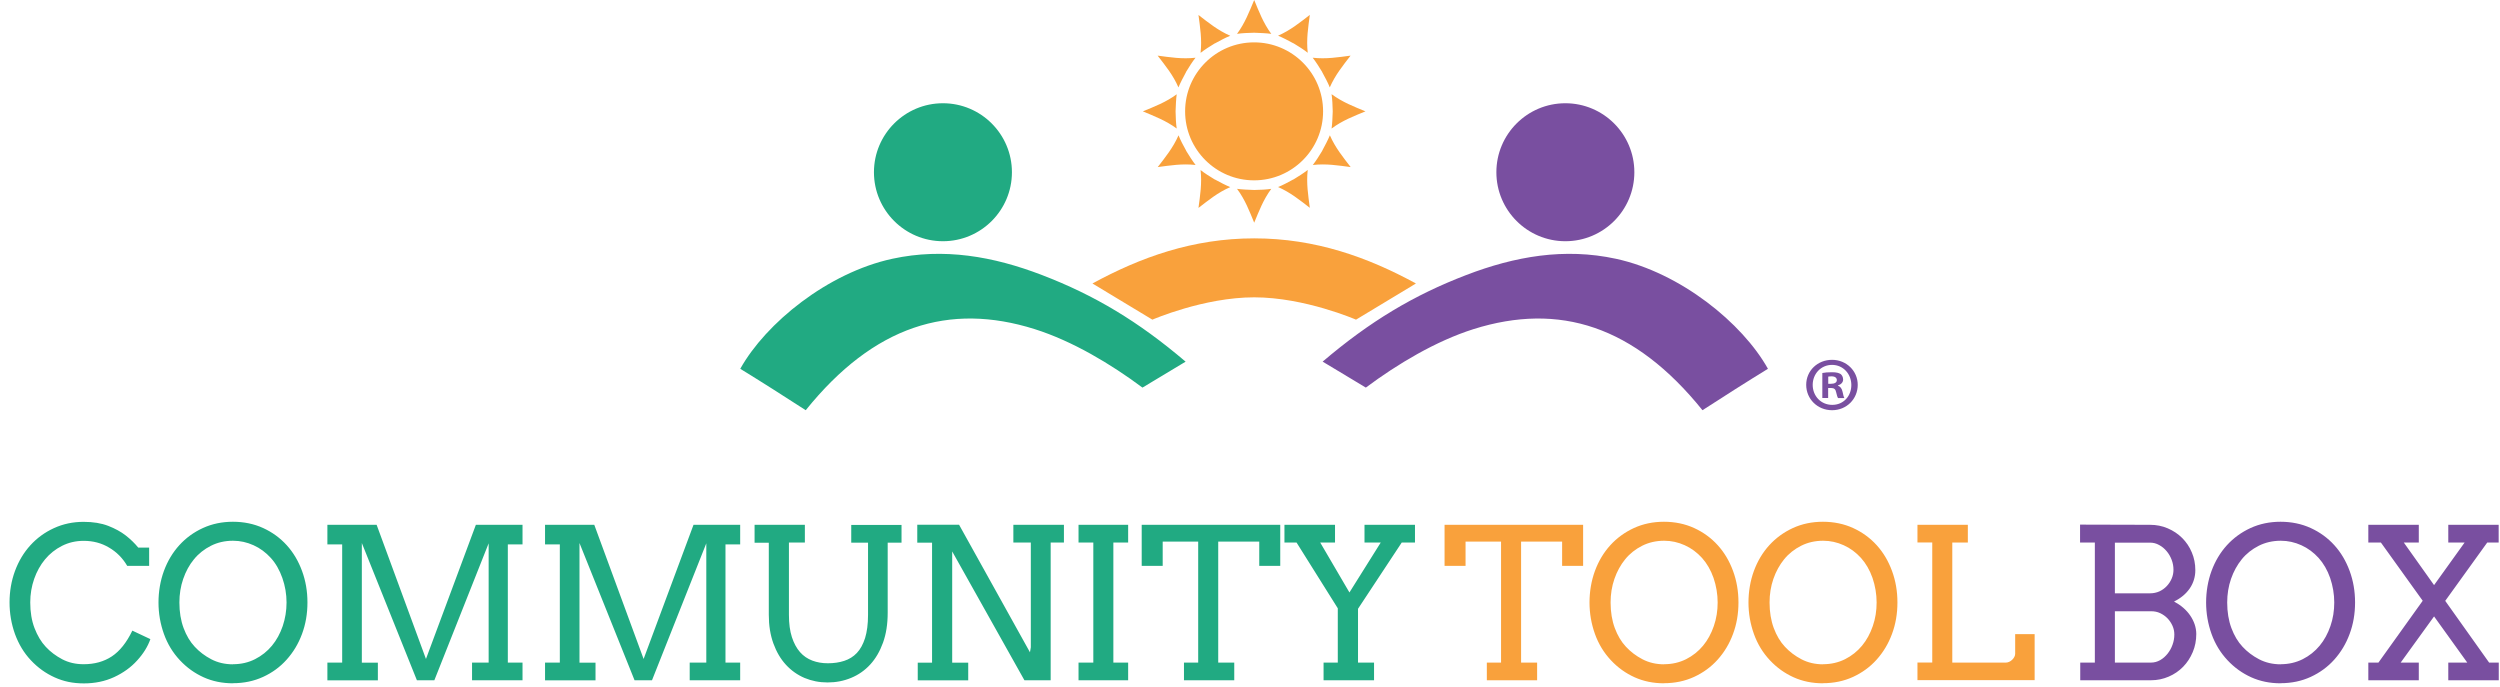
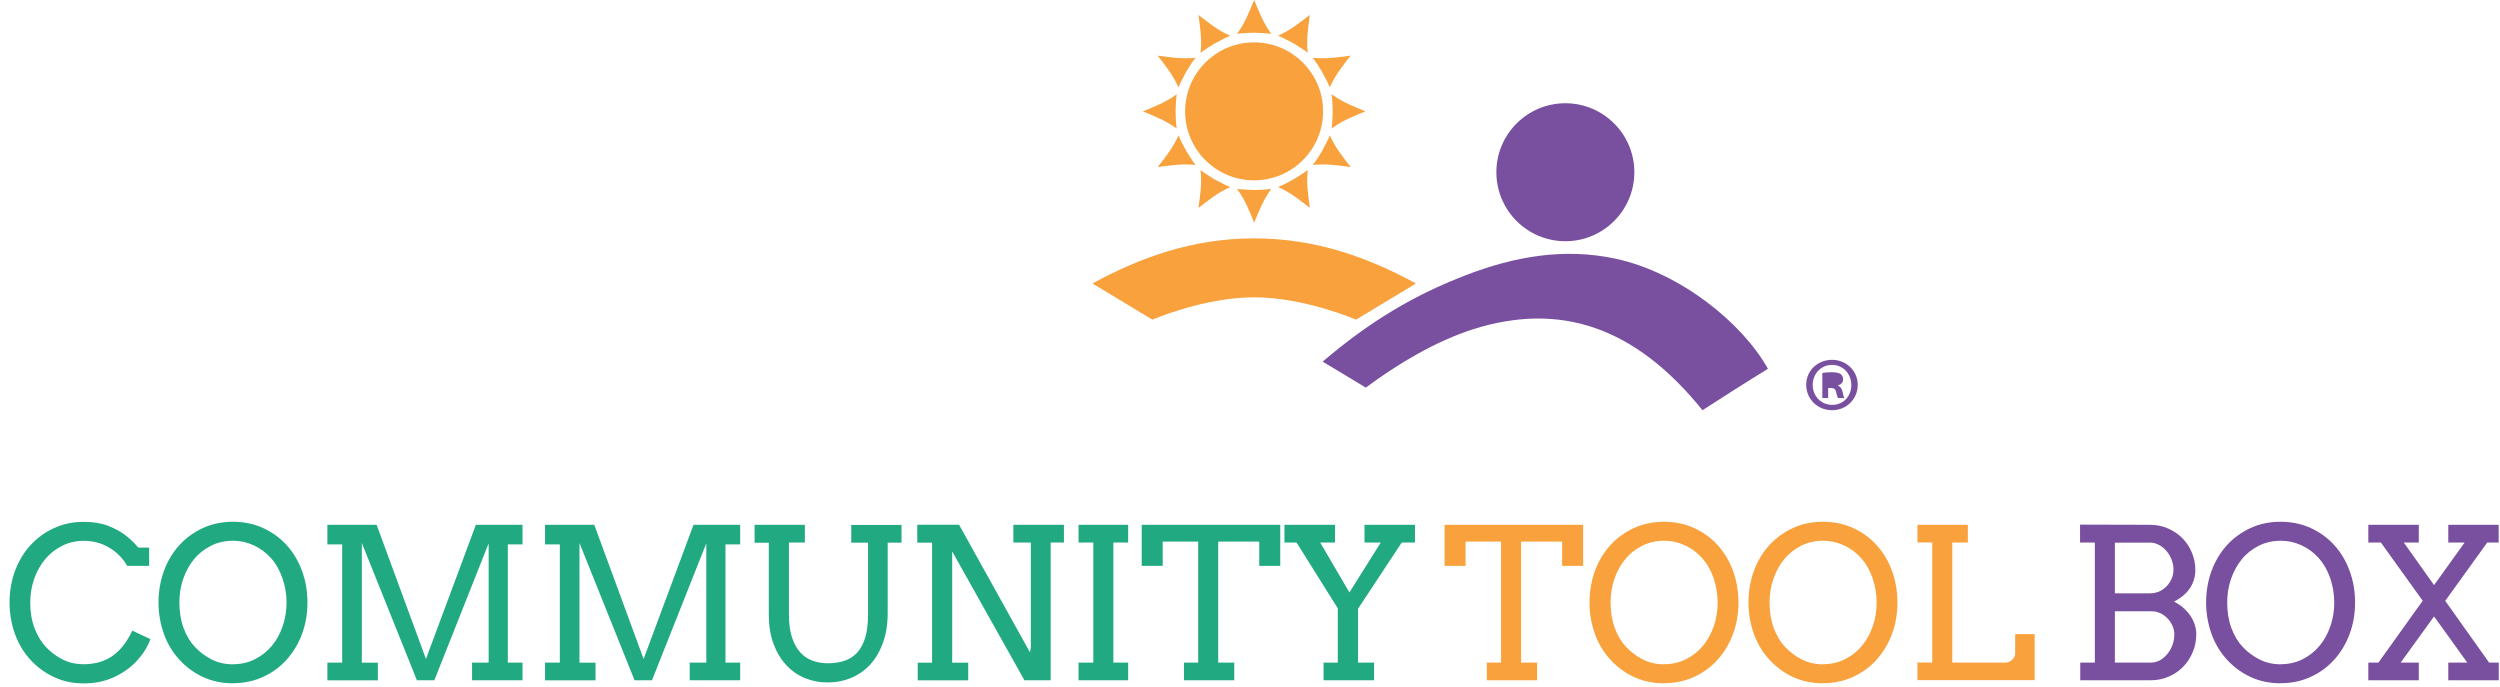
<svg xmlns="http://www.w3.org/2000/svg" width="262" height="72" viewBox="0 0 262 72">
  <g fill="none" fill-rule="evenodd" transform="translate(1)">
-     <path fill="#21aa82" d="m123.27 37.89-4.54 2.73c-3.31-2.47-7.34-4.88-11.3-6.13-8.97-2.82-16.85-.36-23.99 8.5-1.81-1.18-5.01-3.21-6.86-4.34 2.69-4.81 9.17-10.06 15.93-11.53 5.4-1.17 10.6-.25 15.68 1.7 5.53 2.12 10.1 4.86 15.06 9.08zM105.05 18.05c0 3.99-3.24 7.23-7.23 7.23s-7.23-3.24-7.23-7.23 3.24-7.23 7.23-7.23 7.23 3.24 7.23 7.23z" />
    <path fill="#794fa0" d="m137.6 37.89 4.54 2.73c3.31-2.47 7.34-4.88 11.29-6.13 8.97-2.82 16.85-.36 23.99 8.5 1.81-1.18 5.01-3.21 6.86-4.34-2.69-4.81-9.17-10.06-15.93-11.53-5.4-1.17-10.6-.25-15.68 1.7-5.53 2.12-10.1 4.86-15.06 9.08zM155.82 18.05c0 3.99 3.24 7.23 7.23 7.23s7.23-3.24 7.23-7.23-3.24-7.23-7.23-7.23-7.23 3.24-7.23 7.23z" />
    <g fill-rule="nonzero">
      <path fill="#f9a13c" d="M130.44 31.16c5.29 0 10.67 2.34 10.67 2.34l6.28-3.79c-5.02-2.74-10.52-4.73-16.95-4.73s-11.93 1.99-16.95 4.73l6.28 3.79s5.38-2.34 10.67-2.34zM137.66 11.67c0 3.99-3.24 7.23-7.23 7.23s-7.23-3.24-7.23-7.23 3.24-7.23 7.23-7.23 7.23 3.24 7.23 7.23zM130.44 3.43c-.58.01-1.32.04-1.8.12.84-1.14 1.29-2.34 1.8-3.55.5 1.21.95 2.41 1.79 3.55-.47-.07-1.22-.1-1.79-.12zM130.44 19.91c.58-.01 1.32-.04 1.79-.12-.84 1.14-1.29 2.34-1.79 3.55-.5-1.21-.95-2.41-1.8-3.55.47.07 1.22.1 1.8.12zM126.32 4.54c-.5.3-1.12.7-1.5 1 .16-1.41-.05-2.67-.22-3.97 1.04.8 2.03 1.61 3.33 2.18-.45.17-1.1.52-1.61.8zM134.55 18.81c.5-.3 1.12-.7 1.5-1-.16 1.41.05 2.67.22 3.97-1.04-.8-2.03-1.61-3.33-2.18.45-.17 1.1-.52 1.61-.8zM123.3 7.55c-.28.51-.62 1.17-.8 1.61-.56-1.3-1.38-2.29-2.18-3.33 1.3.17 2.56.38 3.97.22-.3.37-.7 1-1 1.5zM137.57 15.79c.28-.51.62-1.17.8-1.61.57 1.3 1.38 2.29 2.18 3.33-1.3-.17-2.56-.38-3.97-.22.3-.37.7-1 1-1.5zM122.2 11.67c.01.58.04 1.32.12 1.8-1.14-.84-2.34-1.29-3.55-1.8 1.21-.5 2.41-.95 3.55-1.79-.07.47-.1 1.21-.12 1.79zM138.67 11.67c-.01-.58-.05-1.32-.12-1.8 1.14.84 2.34 1.3 3.55 1.8-1.21.5-2.41.95-3.55 1.8.07-.47.1-1.21.12-1.8zM123.3 15.79c.3.5.7 1.12 1 1.5-1.41-.16-2.67.05-3.97.22.8-1.04 1.61-2.03 2.18-3.33.17.45.52 1.11.8 1.61zM137.57 7.55c-.3-.5-.7-1.12-1-1.5 1.41.16 2.67-.05 3.97-.22-.8 1.04-1.61 2.03-2.18 3.33-.17-.45-.52-1.1-.8-1.61zM126.32 18.81c.51.28 1.17.62 1.61.8-1.3.56-2.29 1.38-3.33 2.18.17-1.3.38-2.56.22-3.97.37.3 1 .7 1.5 1zM134.55 4.54c-.51-.28-1.17-.62-1.61-.8 1.3-.57 2.29-1.38 3.33-2.18-.17 1.3-.38 2.56-.22 3.97-.37-.3-1-.7-1.5-1z" />
      <path fill="#21aa82" d="M12.33 59.3c-.48-.82-1.12-1.46-1.91-1.92-.79-.47-1.67-.7-2.65-.7-.83 0-1.59.18-2.28.53s-1.28.82-1.77 1.41-.87 1.28-1.14 2.05c-.27.78-.41 1.6-.41 2.46 0 1.02.15 1.92.45 2.7s.69 1.44 1.18 1.96c.48.52 1.06.95 1.72 1.3.67.35 1.41.52 2.25.52 1.13 0 2.12-.27 2.95-.82s1.55-1.45 2.15-2.7l1.89.89c-.27.77-.73 1.52-1.39 2.24-.65.72-1.46 1.3-2.41 1.74s-2.01.66-3.17.66-2.13-.21-3.06-.63-1.76-1.01-2.49-1.79c-.73-.77-1.28-1.69-1.67-2.75-.38-1.06-.57-2.17-.57-3.32s.19-2.26.57-3.29.92-1.93 1.61-2.69 1.51-1.36 2.47-1.8 1.99-.66 3.11-.66c1 0 1.85.14 2.58.42.72.28 1.34.62 1.84 1.01s.94.82 1.31 1.27h1.14v1.91h-2.31zM23.42 71.61c-1.12 0-2.15-.21-3.08-.63s-1.76-1.01-2.49-1.79-1.29-1.69-1.67-2.75-.57-2.16-.57-3.3.19-2.28.57-3.31.92-1.93 1.61-2.69 1.51-1.36 2.47-1.8 2.01-.66 3.15-.66 2.21.22 3.17.66 1.78 1.04 2.47 1.8 1.22 1.66 1.6 2.69.57 2.13.57 3.31-.19 2.28-.57 3.3c-.38 1.03-.92 1.92-1.61 2.69s-1.51 1.37-2.47 1.81-2.01.66-3.15.66zm0-2c.85 0 1.62-.18 2.31-.53s1.28-.82 1.77-1.41.86-1.28 1.13-2.06c.26-.78.4-1.6.4-2.47s-.15-1.75-.44-2.57-.69-1.53-1.21-2.1-1.12-1.02-1.81-1.33-1.4-.47-2.15-.47c-.85 0-1.63.18-2.32.53s-1.29.82-1.77 1.41c-.49.59-.86 1.28-1.13 2.06s-.4 1.61-.4 2.47c0 1 .15 1.9.44 2.68s.68 1.44 1.17 1.96c.48.52 1.06.96 1.73 1.31s1.43.53 2.28.53zM33.31 69.44h1.55v-12.39h-1.55v-2.05h5.16l5.17 14.06 5.23-14.06h4.89v2.05h-1.54v12.39h1.54v1.85h-5.29v-1.85h1.74v-12.5l-5.69 14.35h-1.83l-5.77-14.38v12.54h1.68v1.85h-5.29v-1.85zM56.12 69.44h1.55v-12.39h-1.55v-2.05h5.16l5.17 14.06 5.23-14.06h4.89v2.05h-1.54v12.39h1.54v1.85h-5.29v-1.85h1.74v-12.5l-5.69 14.35h-1.83l-5.77-14.38v12.54h1.68v1.85h-5.29v-1.85zM78.08 55h5.27v1.86h-1.67v7.58c0 .91.1 1.68.31 2.33.21.64.49 1.16.85 1.57s.79.7 1.29.89 1.04.28 1.64.28 1.18-.08 1.7-.25.96-.44 1.33-.83.65-.91.86-1.56c.2-.65.31-1.46.31-2.42v-7.58h-1.76v-1.86h5.27v1.86h-1.45v7.35c0 1.17-.16 2.22-.49 3.13s-.77 1.67-1.34 2.29-1.23 1.08-2 1.4-1.59.48-2.47.48-1.66-.16-2.41-.47c-.75-.32-1.4-.78-1.96-1.39s-.99-1.35-1.31-2.23-.48-1.88-.48-3.01v-7.54h-1.49v-1.86zM105.21 55h5.29v1.86h-1.39v14.43h-2.75l-7.57-13.5v11.66h1.68v1.85h-5.29v-1.85h1.5v-12.58h-1.55v-1.88h4.38l7.43 13.37.09-.52v-10.98h-1.83v-1.86zM112.03 55h5.2v1.86h-1.55v12.58h1.55v1.85h-5.2v-1.85h1.55v-12.58h-1.55zM123.08 69.44h1.49v-12.68h-3.72v2.54h-2.2v-4.3h14.52v4.3h-2.2v-2.54h-4.3v12.68h1.68v1.85h-5.27zM133.62 55h5.29v1.86h-1.55l3.06 5.23 3.28-5.23h-1.7v-1.86h5.29v1.86h-1.39l-4.58 6.94v5.64h1.68v1.85h-5.29v-1.85h1.49v-5.69l-4.32-6.89h-1.27v-1.86z" />
      <path fill="#f9a13c" d="M154.82 69.44h1.49v-12.68h-3.72v2.54h-2.2v-4.3h14.52v4.3h-2.2v-2.54h-4.3v12.68h1.68v1.85h-5.27zM173.39 71.61c-1.12 0-2.15-.21-3.08-.63s-1.76-1.01-2.49-1.79-1.29-1.69-1.67-2.75-.57-2.16-.57-3.3.19-2.28.57-3.31.92-1.93 1.61-2.69 1.52-1.36 2.47-1.8c.96-.44 2.01-.66 3.15-.66s2.21.22 3.17.66 1.78 1.04 2.47 1.8 1.22 1.66 1.6 2.69.57 2.13.57 3.31-.19 2.28-.57 3.3c-.38 1.03-.92 1.92-1.61 2.69s-1.52 1.37-2.47 1.81c-.96.44-2.01.66-3.15.66zm0-2c.85 0 1.62-.18 2.32-.53.69-.35 1.28-.82 1.77-1.41s.86-1.28 1.13-2.06.4-1.6.4-2.47-.15-1.75-.43-2.57c-.29-.83-.7-1.53-1.21-2.1-.52-.57-1.12-1.02-1.81-1.33s-1.4-.47-2.15-.47c-.85 0-1.63.18-2.32.53s-1.29.82-1.77 1.41-.86 1.28-1.13 2.06-.4 1.61-.4 2.47c0 1 .15 1.9.44 2.68s.68 1.44 1.17 1.96c.48.52 1.06.96 1.73 1.31s1.43.53 2.28.53zM190.05 71.61c-1.12 0-2.15-.21-3.08-.63s-1.76-1.01-2.49-1.79-1.29-1.69-1.67-2.75-.57-2.16-.57-3.3.19-2.28.57-3.31.92-1.93 1.61-2.69 1.52-1.36 2.47-1.8c.96-.44 2.01-.66 3.15-.66s2.21.22 3.17.66 1.78 1.04 2.47 1.8 1.22 1.66 1.6 2.69.57 2.13.57 3.31-.19 2.28-.57 3.3c-.38 1.03-.92 1.92-1.61 2.69s-1.52 1.37-2.47 1.81c-.96.44-2.01.66-3.15.66zm0-2c.85 0 1.62-.18 2.32-.53.69-.35 1.28-.82 1.77-1.41s.86-1.28 1.13-2.06.4-1.6.4-2.47-.15-1.75-.43-2.57c-.29-.83-.7-1.53-1.21-2.1-.52-.57-1.12-1.02-1.81-1.33s-1.4-.47-2.15-.47c-.85 0-1.63.18-2.32.53s-1.29.82-1.77 1.41-.86 1.28-1.13 2.06-.4 1.61-.4 2.47c0 1 .15 1.9.44 2.68s.68 1.44 1.17 1.96c.48.52 1.06.96 1.73 1.31s1.43.53 2.28.53zM199.94 55h5.29v1.86h-1.63v12.58h5.62c.11 0 .23-.03.34-.08s.22-.12.31-.21.17-.18.23-.3c.06-.11.09-.22.09-.34v-2.05h2.04v4.82h-12.28v-1.85h1.55v-12.58h-1.55v-1.86z" />
-       <path fill="#794fa0" d="M216.99 69.44h1.55v-12.58h-1.55v-1.88l7.33.02c.66 0 1.28.12 1.86.37s1.08.58 1.51 1.01.77.93 1.01 1.51c.25.58.37 1.2.37 1.87s-.19 1.33-.58 1.9-.94 1.03-1.65 1.38c.35.19.67.4.96.65s.53.52.73.81.36.61.47.93c.11.33.17.67.17 1.01 0 .68-.12 1.31-.37 1.9s-.58 1.1-1.01 1.54-.93.78-1.51 1.03-1.19.38-1.85.38h-7.42v-1.85zm3.65-12.58v5.32h3.7c.34 0 .66-.07.96-.2.3-.14.55-.32.77-.55s.39-.49.52-.79.19-.61.19-.93c0-.35-.06-.7-.19-1.04s-.3-.64-.53-.91-.48-.48-.78-.64c-.3-.17-.61-.25-.95-.25h-3.7zm0 7.19v5.39h3.79c.34 0 .66-.09.96-.26s.55-.4.77-.67c.22-.28.4-.59.52-.94.13-.35.19-.71.19-1.07 0-.32-.06-.62-.19-.91s-.3-.55-.52-.78-.48-.41-.77-.55c-.3-.14-.61-.2-.95-.2h-3.79zM238.01 71.61c-1.12 0-2.15-.21-3.08-.63s-1.76-1.01-2.49-1.79-1.29-1.69-1.67-2.75-.57-2.16-.57-3.3.19-2.28.57-3.31.92-1.93 1.61-2.69 1.52-1.36 2.47-1.8c.96-.44 2.01-.66 3.15-.66s2.21.22 3.17.66 1.78 1.04 2.47 1.8 1.22 1.66 1.6 2.69.57 2.13.57 3.31-.19 2.28-.57 3.3c-.38 1.03-.92 1.92-1.61 2.69s-1.52 1.37-2.47 1.81c-.96.44-2.01.66-3.15.66zm0-2c.85 0 1.62-.18 2.32-.53.69-.35 1.28-.82 1.77-1.41s.86-1.28 1.13-2.06.4-1.6.4-2.47-.15-1.75-.43-2.57c-.29-.83-.7-1.53-1.21-2.1-.52-.57-1.12-1.02-1.81-1.33s-1.4-.47-2.15-.47c-.85 0-1.63.18-2.32.53s-1.29.82-1.77 1.41-.86 1.28-1.13 2.06-.4 1.61-.4 2.47c0 1 .15 1.9.44 2.68s.68 1.44 1.17 1.96c.48.52 1.06.96 1.73 1.31s1.43.53 2.28.53zM255.57 55h5.29v1.86h-1.2l-4.4 6.11 4.6 6.47h1.01v1.85h-5.29v-1.85h1.99l-3.48-4.84-3.5 4.84h1.9v1.85h-5.29v-1.85h1.06l4.64-6.48-4.38-6.1h-1.32v-1.86h5.29v1.86h-1.57l3.17 4.46 3.2-4.46h-1.71v-1.86zM193.69 40.33c0 1.49-1.17 2.66-2.69 2.66s-2.71-1.17-2.71-2.66 1.2-2.62 2.71-2.62 2.69 1.17 2.69 2.62zm-4.72 0c0 1.17.86 2.1 2.05 2.1s2-.93 2-2.08-.85-2.11-2.02-2.11-2.03.94-2.03 2.1zm1.62 1.38h-.61v-2.62c.24-.05.58-.08 1.01-.08.5 0 .72.08.91.19.14.11.26.32.26.58 0 .29-.22.51-.54.61v.03c.26.1.4.29.48.64.08.4.13.56.19.66h-.66c-.08-.1-.13-.34-.21-.64-.05-.29-.21-.42-.54-.42h-.29v1.06zm.01-1.49h.29c.34 0 .61-.11.61-.38 0-.24-.18-.4-.56-.4-.16 0-.27.02-.34.03z" />
+       <path fill="#794fa0" d="M216.99 69.44h1.55v-12.58h-1.55v-1.88l7.33.02c.66 0 1.28.12 1.86.37s1.08.58 1.51 1.01.77.93 1.01 1.51c.25.58.37 1.2.37 1.87s-.19 1.33-.58 1.9-.94 1.03-1.65 1.38c.35.19.67.4.96.65s.53.52.73.81.36.61.47.93c.11.33.17.67.17 1.01 0 .68-.12 1.31-.37 1.9s-.58 1.1-1.01 1.54-.93.78-1.51 1.03-1.19.38-1.85.38h-7.42v-1.85zm3.65-12.58v5.32h3.7c.34 0 .66-.07.96-.2.3-.14.55-.32.77-.55s.39-.49.52-.79.19-.61.19-.93c0-.35-.06-.7-.19-1.04s-.3-.64-.53-.91-.48-.48-.78-.64c-.3-.17-.61-.25-.95-.25h-3.7zm0 7.19v5.39h3.79c.34 0 .66-.09.96-.26s.55-.4.77-.67c.22-.28.4-.59.52-.94.13-.35.19-.71.19-1.07 0-.32-.06-.62-.19-.91s-.3-.55-.52-.78-.48-.41-.77-.55c-.3-.14-.61-.2-.95-.2h-3.79zM238.01 71.61c-1.12 0-2.15-.21-3.08-.63s-1.76-1.01-2.49-1.79-1.29-1.69-1.67-2.75-.57-2.16-.57-3.3.19-2.28.57-3.31.92-1.93 1.61-2.69 1.52-1.36 2.47-1.8c.96-.44 2.01-.66 3.15-.66s2.21.22 3.17.66 1.78 1.04 2.47 1.8 1.22 1.66 1.6 2.69.57 2.13.57 3.31-.19 2.28-.57 3.3c-.38 1.03-.92 1.92-1.61 2.69s-1.52 1.37-2.47 1.81c-.96.44-2.01.66-3.15.66zm0-2c.85 0 1.62-.18 2.32-.53.69-.35 1.28-.82 1.77-1.41s.86-1.28 1.13-2.06.4-1.6.4-2.47-.15-1.75-.43-2.57c-.29-.83-.7-1.53-1.21-2.1-.52-.57-1.12-1.02-1.81-1.33s-1.4-.47-2.15-.47c-.85 0-1.63.18-2.32.53s-1.29.82-1.77 1.41-.86 1.28-1.13 2.06-.4 1.61-.4 2.47c0 1 .15 1.9.44 2.68s.68 1.44 1.17 1.96c.48.52 1.06.96 1.73 1.31s1.43.53 2.28.53zM255.57 55h5.29v1.86h-1.2l-4.4 6.11 4.6 6.47h1.01v1.85h-5.29v-1.85h1.99l-3.48-4.84-3.5 4.84h1.9v1.85h-5.29v-1.85h1.06l4.64-6.48-4.38-6.1h-1.32v-1.86h5.29v1.86h-1.57l3.17 4.46 3.2-4.46h-1.71v-1.86zM193.69 40.33c0 1.49-1.17 2.66-2.69 2.66s-2.71-1.17-2.71-2.66 1.2-2.62 2.71-2.62 2.69 1.17 2.69 2.62zm-4.72 0c0 1.17.86 2.1 2.05 2.1s2-.93 2-2.08-.85-2.11-2.02-2.11-2.03.94-2.03 2.1zm1.62 1.38h-.61v-2.62c.24-.05.58-.08 1.01-.08.5 0 .72.08.91.19.14.11.26.32.26.58 0 .29-.22.51-.54.61v.03c.26.1.4.29.48.64.08.4.13.56.19.66h-.66c-.08-.1-.13-.34-.21-.64-.05-.29-.21-.42-.54-.42h-.29v1.06zm.01-1.49h.29z" />
    </g>
  </g>
</svg>